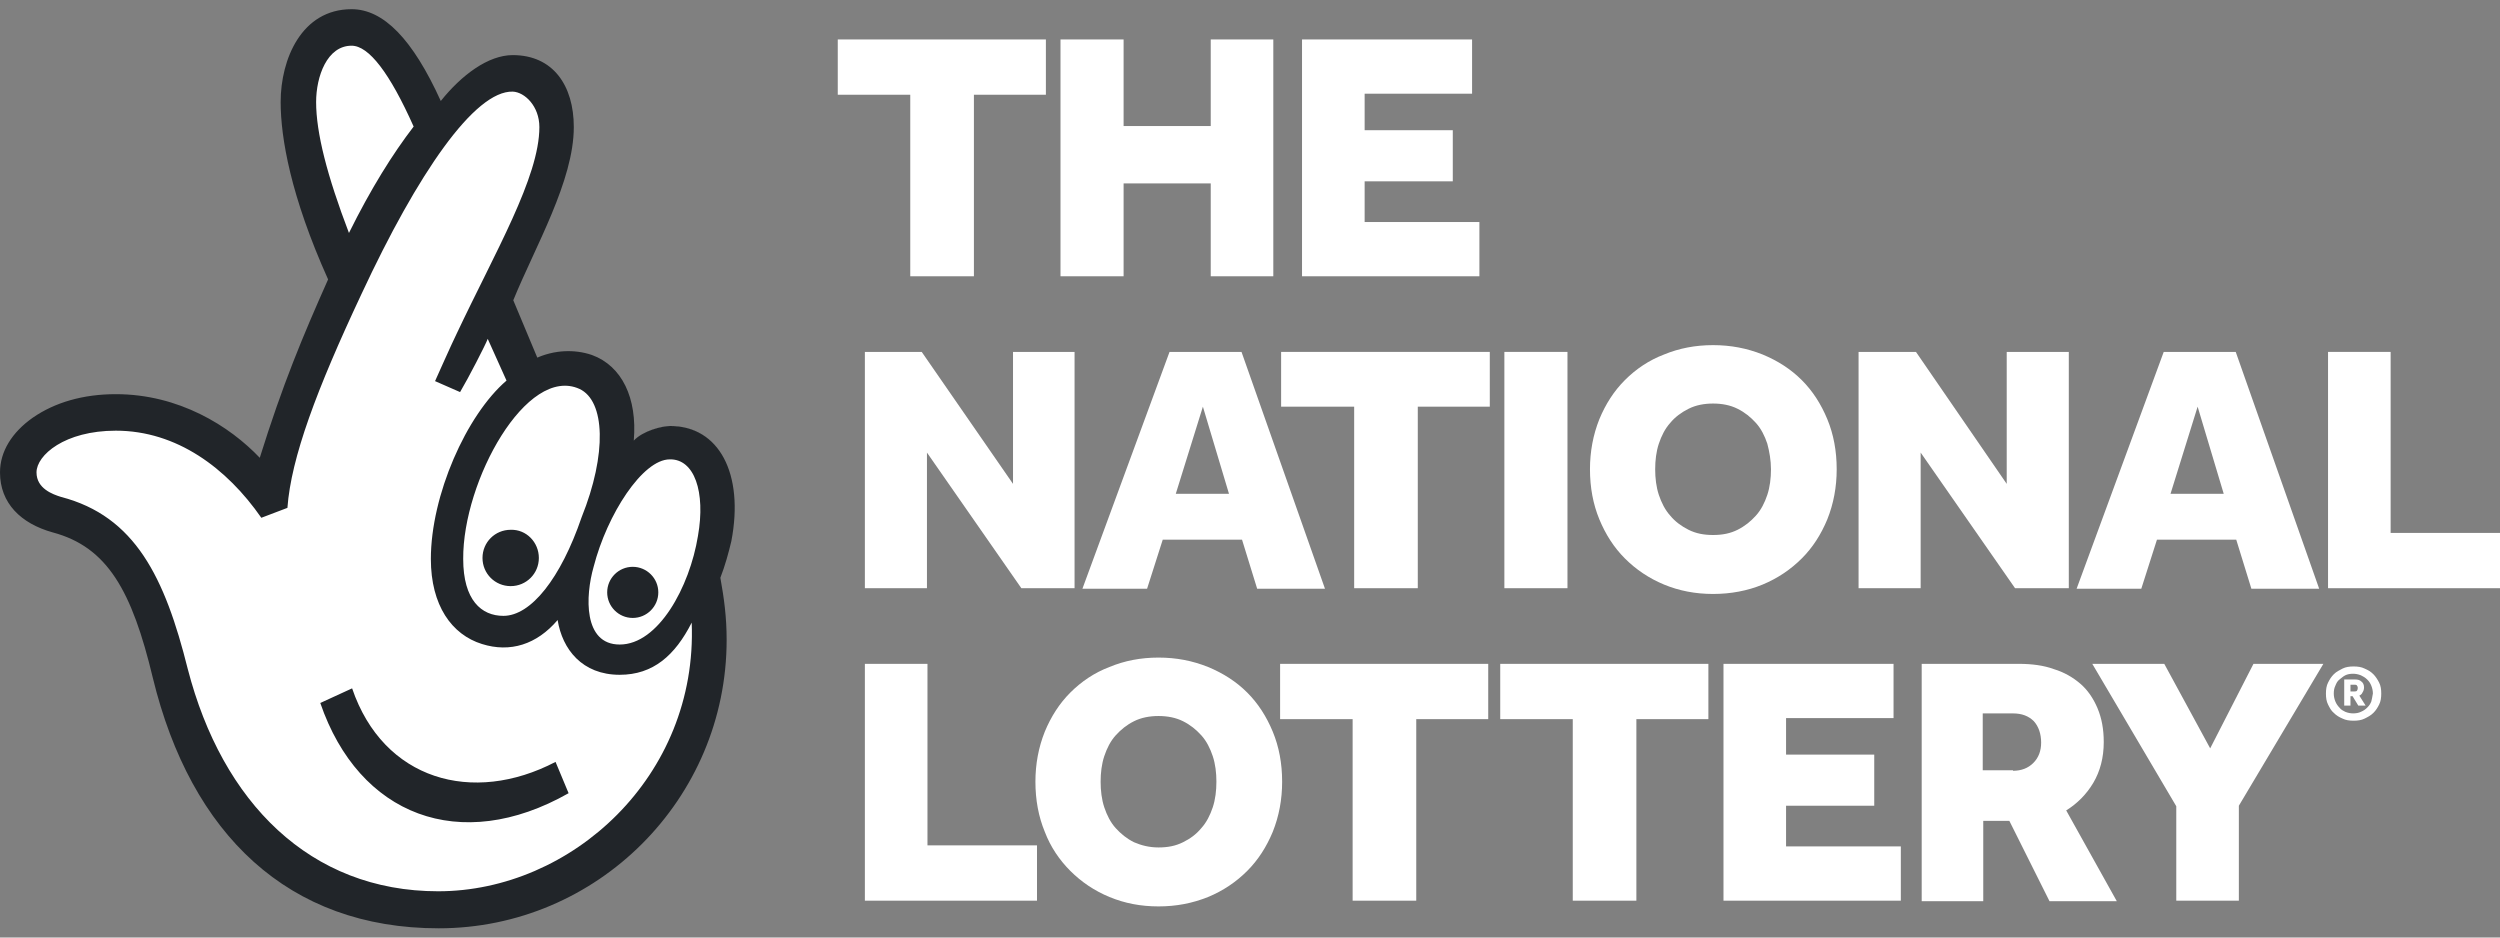
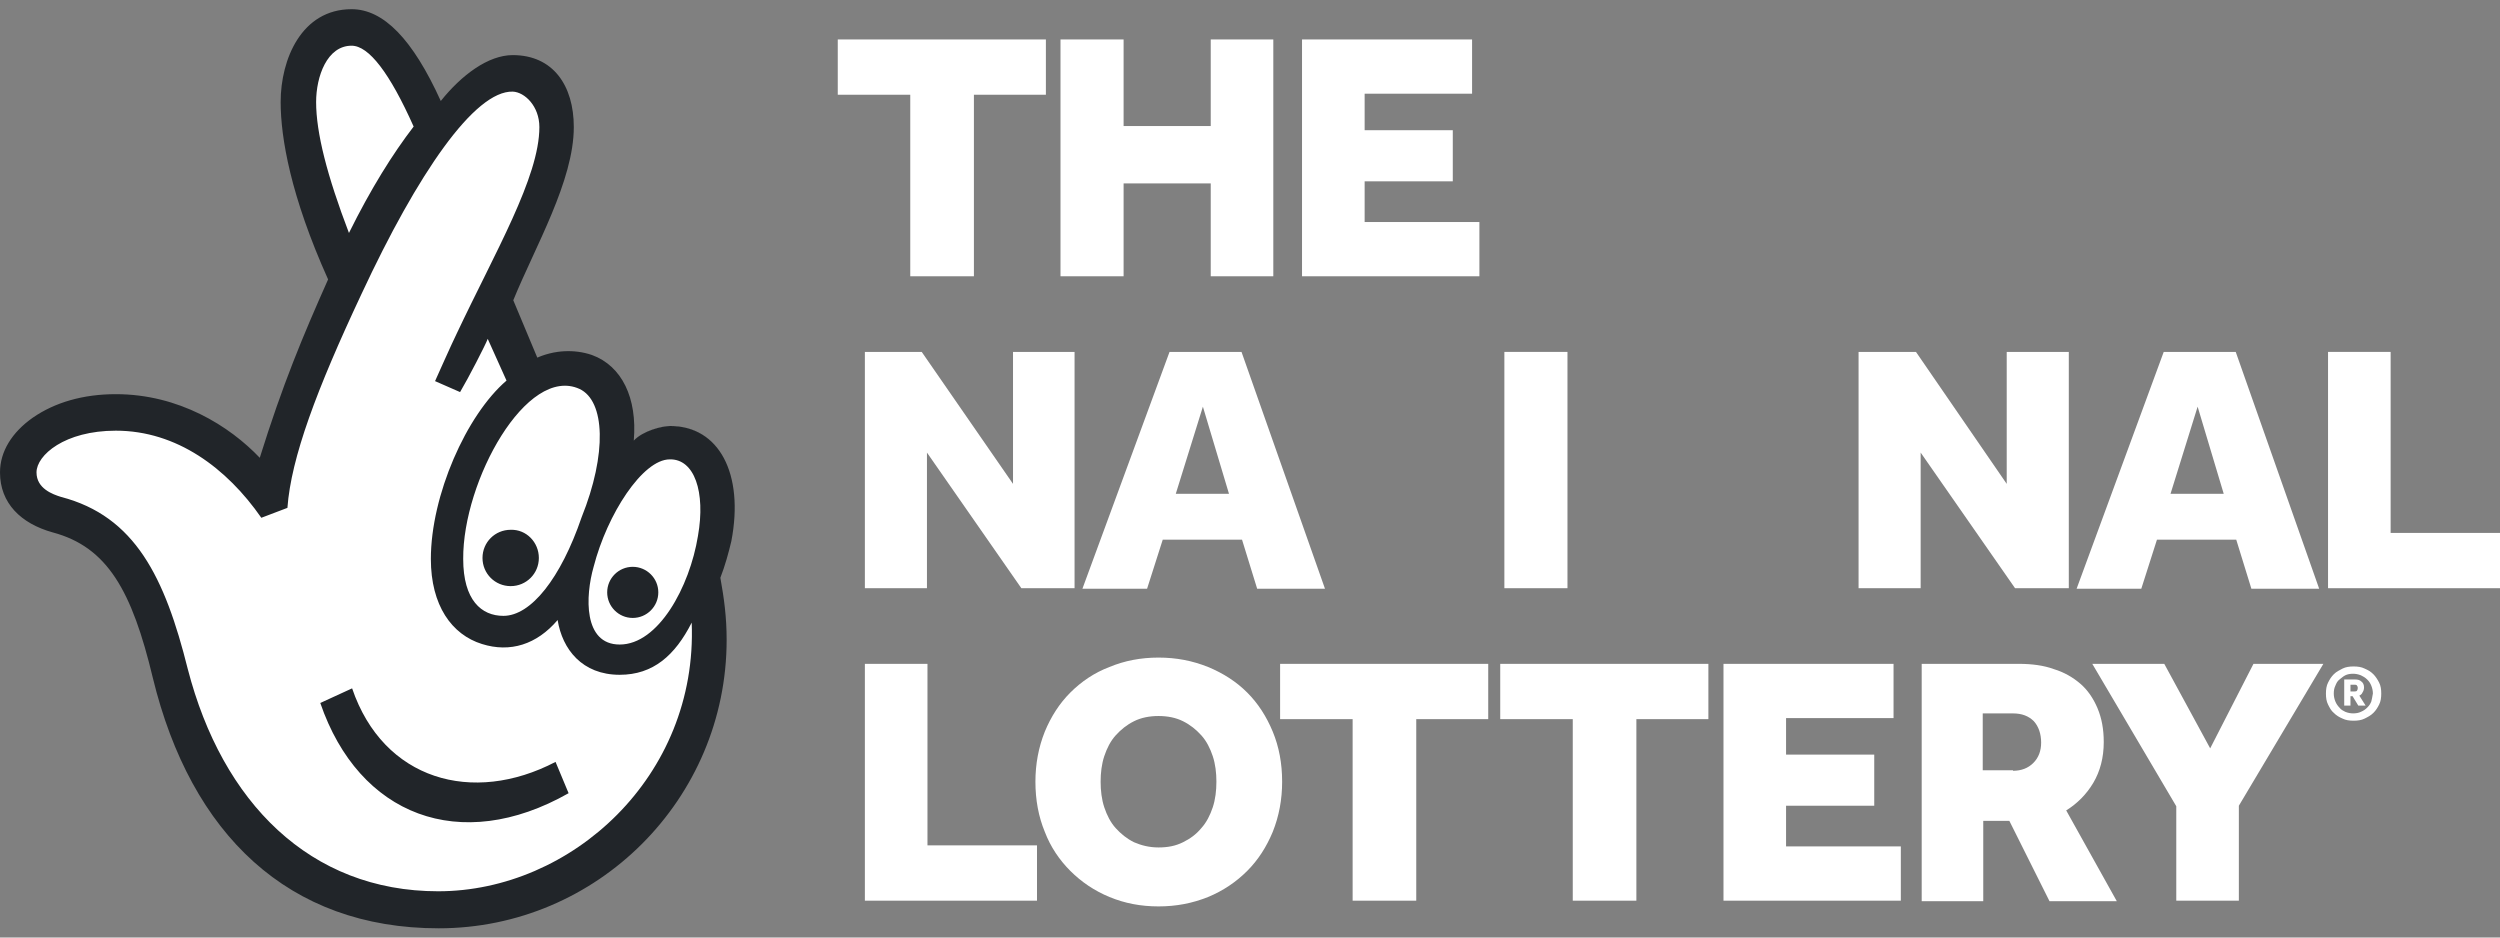
<svg xmlns="http://www.w3.org/2000/svg" width="96" height="36" viewBox="0 0 96 36" fill="none">
  <rect x="0" y="0" width="96" height="36" fill="#808080" stroke="none" />
  <path fill-rule="evenodd" clip-rule="evenodd" d="M16.826 35.567C11.278 35.567 7.412 32.162 5.91 25.992C5.168 22.887 4.287 20.965 2.024 20.364C0.762 20.023 0.061 19.202 0.061 18.12C0.061 17.359 0.501 16.618 1.302 16.057C2.164 15.476 3.265 15.176 4.467 15.176C7.332 15.176 9.255 16.858 9.956 17.599L10.016 17.68L10.036 17.579C10.917 14.815 11.658 12.972 12.66 10.729L12.68 10.709L12.66 10.689C11.158 7.384 10.837 5.18 10.837 3.918C10.837 2.236 11.678 0.413 13.501 0.413C14.703 0.413 15.805 1.555 16.866 3.898L16.906 3.979L16.966 3.898C17.828 2.817 18.849 2.156 19.671 2.156C21.093 2.156 21.954 3.197 21.954 4.86C21.954 6.382 21.153 8.145 20.372 9.848C20.111 10.428 19.851 10.949 19.651 11.47V11.49L20.592 13.774L20.652 13.754C21.013 13.593 21.413 13.513 21.814 13.513C22.114 13.513 22.435 13.573 22.715 13.653C23.817 14.074 24.398 15.276 24.278 16.878L24.258 17.039L24.378 16.918C24.738 16.558 25.399 16.378 25.74 16.378C26.461 16.378 27.062 16.658 27.483 17.179C28.124 17.96 28.324 19.242 28.023 20.724C27.943 21.085 27.803 21.626 27.603 22.126V22.146V22.166C27.743 22.968 27.843 23.669 27.843 24.55C27.823 30.639 22.896 35.567 16.826 35.567Z" fill="white" />
  <path fill-rule="evenodd" clip-rule="evenodd" d="M25.279 22.747C25.279 23.288 24.838 23.729 24.297 23.729C23.756 23.729 23.316 23.288 23.316 22.747C23.316 22.206 23.756 21.766 24.297 21.766C24.838 21.766 25.279 22.206 25.279 22.747ZM20.692 21.425C20.692 22.026 20.211 22.507 19.61 22.507C19.009 22.507 18.528 22.026 18.528 21.425C18.528 20.824 19.009 20.344 19.61 20.344C20.211 20.324 20.692 20.824 20.692 21.425ZM21.834 30.459C17.667 32.823 13.781 31.32 12.299 26.994L13.521 26.433C14.723 29.958 18.148 30.92 21.333 29.257L21.834 30.459ZM26.801 20.584C26.481 22.547 25.279 24.75 23.797 24.75C22.394 24.75 22.474 22.888 22.795 21.766C23.316 19.743 24.678 17.64 25.719 17.64C26.661 17.619 27.102 18.881 26.801 20.584ZM16.826 34.225C11.898 34.225 8.533 30.8 7.211 25.692C6.33 22.166 5.188 19.823 2.344 19.082C2.023 18.982 1.402 18.761 1.402 18.14C1.402 17.479 2.484 16.538 4.447 16.538C6.79 16.538 8.713 17.98 10.035 19.883L11.037 19.502C11.177 17.579 12.159 14.955 13.881 11.29C16.045 6.643 18.228 3.478 19.69 3.518C20.151 3.538 20.712 4.079 20.712 4.88C20.712 6.803 19.009 9.687 17.527 12.832C17.367 13.153 16.706 14.635 16.706 14.635L17.667 15.056C17.988 14.515 18.649 13.233 18.729 13.012L19.45 14.615C17.907 15.937 16.545 19.022 16.545 21.465C16.545 23.248 17.347 24.37 18.508 24.73C19.59 25.071 20.612 24.75 21.413 23.809C21.593 24.931 22.354 25.912 23.797 25.912C25.078 25.912 25.92 25.171 26.561 23.909C26.801 29.818 21.934 34.225 16.826 34.225ZM12.139 3.918C12.139 2.937 12.559 1.755 13.501 1.755C14.162 1.755 14.963 2.797 15.884 4.86C15.083 5.902 14.242 7.244 13.4 8.946C12.559 6.743 12.139 5.1 12.139 3.918ZM22.254 14.935C23.236 15.396 23.316 17.419 22.334 19.863C21.533 22.206 20.391 23.649 19.33 23.649C18.488 23.649 17.787 23.048 17.787 21.465C17.767 18.461 20.231 14.014 22.254 14.935ZM25.739 16.358C25.419 16.358 24.698 16.538 24.337 16.918C24.477 15.276 23.877 14.054 22.735 13.633C22.034 13.393 21.273 13.453 20.632 13.733L19.71 11.53C20.552 9.467 22.034 6.943 22.034 4.88C22.034 3.278 21.233 2.116 19.69 2.116C18.749 2.116 17.727 2.877 16.926 3.878C15.844 1.495 14.723 0.353 13.501 0.353C11.578 0.353 10.777 2.276 10.777 3.918C10.777 5.281 11.157 7.524 12.599 10.729C11.618 12.932 10.857 14.755 9.975 17.579C8.814 16.358 6.871 15.136 4.447 15.136C3.185 15.136 2.103 15.456 1.262 16.037C0.461 16.598 0 17.339 0 18.14C0 19.322 0.801 20.103 2.023 20.444C4.126 21.005 5.068 22.687 5.869 26.032C7.331 32.042 11.077 35.647 16.846 35.647C22.935 35.647 27.903 30.68 27.903 24.57C27.903 23.689 27.803 22.968 27.662 22.186C27.843 21.726 27.983 21.205 28.083 20.784C28.584 18.18 27.602 16.358 25.739 16.358Z" fill="#212529" />
  <path fill-rule="evenodd" clip-rule="evenodd" d="M90.498 26.533C90.478 26.553 90.418 26.553 90.358 26.553H90.258V26.293H90.398C90.438 26.293 90.478 26.293 90.498 26.313C90.518 26.333 90.538 26.373 90.538 26.413C90.538 26.473 90.518 26.513 90.498 26.533ZM90.719 26.593C90.759 26.533 90.779 26.473 90.779 26.393C90.779 26.293 90.739 26.213 90.679 26.172C90.618 26.112 90.538 26.092 90.438 26.092H90.018V27.094H90.258V26.733H90.338L90.558 27.094H90.839L90.599 26.713C90.638 26.693 90.699 26.653 90.719 26.593Z" fill="white" />
  <path fill-rule="evenodd" clip-rule="evenodd" d="M91.059 26.934C91.019 27.034 90.979 27.094 90.899 27.174C90.839 27.234 90.759 27.294 90.659 27.334C90.578 27.374 90.478 27.394 90.358 27.394C90.258 27.394 90.158 27.374 90.058 27.334C89.977 27.294 89.897 27.254 89.837 27.174C89.777 27.114 89.717 27.034 89.677 26.934C89.637 26.834 89.617 26.733 89.617 26.633C89.617 26.513 89.637 26.413 89.677 26.333C89.717 26.233 89.757 26.152 89.837 26.092C89.917 26.032 89.977 25.972 90.058 25.932C90.138 25.892 90.238 25.872 90.358 25.872C90.458 25.872 90.558 25.892 90.659 25.932C90.739 25.972 90.819 26.012 90.899 26.092C90.979 26.173 91.019 26.233 91.059 26.333C91.099 26.433 91.119 26.533 91.119 26.633C91.099 26.753 91.079 26.854 91.059 26.934ZM91.139 25.892C91.039 25.792 90.939 25.732 90.799 25.672C90.678 25.612 90.538 25.592 90.378 25.592C90.218 25.592 90.078 25.612 89.957 25.672C89.837 25.732 89.717 25.792 89.617 25.892C89.517 25.992 89.457 26.092 89.397 26.213C89.336 26.333 89.316 26.473 89.316 26.633C89.316 26.794 89.336 26.934 89.397 27.054C89.457 27.174 89.517 27.294 89.617 27.374C89.717 27.475 89.817 27.535 89.957 27.595C90.078 27.655 90.218 27.675 90.378 27.675C90.538 27.675 90.678 27.655 90.799 27.595C90.919 27.535 91.039 27.475 91.139 27.374C91.239 27.274 91.299 27.174 91.359 27.054C91.42 26.934 91.44 26.794 91.44 26.633C91.44 26.473 91.42 26.333 91.359 26.213C91.299 26.092 91.219 25.972 91.139 25.892Z" fill="white" />
  <path fill-rule="evenodd" clip-rule="evenodd" d="M34.954 3.638H32.17V1.515H40.162V3.638H37.398V10.609H34.954V3.638Z" fill="white" />
  <path fill-rule="evenodd" clip-rule="evenodd" d="M40.723 1.515H43.146V4.84H46.492V1.515H48.895V10.609H46.492V7.043H43.146V10.609H40.723V1.515Z" fill="white" />
  <path fill-rule="evenodd" clip-rule="evenodd" d="M49.998 1.515H56.528V3.598H52.402V5H55.787V6.963H52.402V8.526H56.809V10.609H49.998V1.515Z" fill="white" />
  <path fill-rule="evenodd" clip-rule="evenodd" d="M33.211 13.513H35.394L38.9 18.581V13.513H41.263V22.587H39.22L35.595 17.379V22.587H33.211V13.513Z" fill="white" />
  <path fill-rule="evenodd" clip-rule="evenodd" d="M47.193 18.962L46.191 15.616L45.15 18.962H47.193ZM44.91 13.513H47.674L50.879 22.607H48.275L47.694 20.724H44.649L44.048 22.607H41.565L44.91 13.513Z" fill="white" />
-   <path fill-rule="evenodd" clip-rule="evenodd" d="M52 15.616H49.195V13.513H57.208V15.616H54.443V22.587H52V15.616Z" fill="white" />
  <path fill-rule="evenodd" clip-rule="evenodd" d="M57.768 22.587H60.191V13.513H57.768V22.587Z" fill="white" />
-   <path fill-rule="evenodd" clip-rule="evenodd" d="M65.782 20.544C66.142 20.544 66.443 20.484 66.723 20.344C67.004 20.203 67.224 20.023 67.424 19.803C67.625 19.582 67.765 19.302 67.865 19.002C67.965 18.701 68.005 18.361 68.005 18.02C68.005 17.68 67.945 17.339 67.865 17.039C67.765 16.738 67.625 16.458 67.424 16.237C67.224 16.017 67.004 15.837 66.723 15.697C66.443 15.556 66.123 15.496 65.782 15.496C65.441 15.496 65.121 15.556 64.841 15.697C64.56 15.837 64.32 16.017 64.139 16.237C63.939 16.458 63.799 16.738 63.699 17.039C63.599 17.339 63.559 17.68 63.559 18.02C63.559 18.361 63.599 18.701 63.699 19.002C63.799 19.302 63.939 19.582 64.139 19.803C64.32 20.023 64.56 20.203 64.841 20.344C65.121 20.484 65.421 20.544 65.782 20.544ZM65.782 22.808C65.101 22.808 64.48 22.687 63.899 22.447C63.318 22.206 62.817 21.866 62.397 21.445C61.976 21.025 61.656 20.524 61.415 19.943C61.175 19.362 61.055 18.721 61.055 18.02C61.055 17.339 61.175 16.698 61.415 16.097C61.656 15.516 61.976 15.015 62.397 14.595C62.817 14.174 63.318 13.834 63.899 13.613C64.48 13.373 65.101 13.253 65.782 13.253C66.463 13.253 67.084 13.373 67.685 13.613C68.266 13.854 68.766 14.174 69.187 14.595C69.608 15.015 69.928 15.516 70.169 16.097C70.409 16.678 70.529 17.319 70.529 18.02C70.529 18.701 70.409 19.342 70.169 19.943C69.928 20.524 69.608 21.025 69.187 21.445C68.766 21.866 68.266 22.206 67.685 22.447C67.104 22.687 66.463 22.808 65.782 22.808Z" fill="white" />
  <path fill-rule="evenodd" clip-rule="evenodd" d="M71.369 13.513H73.573L77.058 18.581V13.513H79.442V22.587H77.378L73.753 17.379V22.587H71.369V13.513Z" fill="white" />
  <path fill-rule="evenodd" clip-rule="evenodd" d="M85.391 18.962L84.389 15.616L83.348 18.962H85.391ZM83.087 13.513H85.852L89.056 22.607H86.453L85.872 20.724H82.827L82.226 22.607H79.742L83.087 13.513Z" fill="white" />
  <path fill-rule="evenodd" clip-rule="evenodd" d="M89.397 13.513H91.8V20.464H96.007V22.587H89.397V13.513Z" fill="white" />
  <path fill-rule="evenodd" clip-rule="evenodd" d="M33.211 25.492H35.615V32.462H39.821V34.586H33.211V25.492Z" fill="white" />
  <path fill-rule="evenodd" clip-rule="evenodd" d="M44.487 32.542C44.848 32.542 45.148 32.482 45.428 32.342C45.709 32.202 45.929 32.042 46.13 31.801C46.33 31.581 46.47 31.3 46.57 31C46.67 30.7 46.71 30.359 46.71 30.018C46.71 29.678 46.67 29.337 46.57 29.037C46.47 28.737 46.33 28.456 46.13 28.236C45.929 28.015 45.709 27.835 45.428 27.695C45.148 27.555 44.828 27.495 44.487 27.495C44.147 27.495 43.826 27.555 43.546 27.695C43.265 27.835 43.045 28.015 42.844 28.236C42.644 28.456 42.504 28.737 42.404 29.037C42.304 29.337 42.264 29.678 42.264 30.018C42.264 30.359 42.304 30.7 42.404 31C42.504 31.3 42.644 31.581 42.844 31.801C43.045 32.022 43.265 32.202 43.546 32.342C43.826 32.462 44.127 32.542 44.487 32.542ZM44.487 34.806C43.806 34.806 43.185 34.686 42.604 34.445C42.023 34.205 41.523 33.864 41.102 33.444C40.681 33.023 40.341 32.522 40.12 31.942C39.88 31.361 39.76 30.72 39.76 30.018C39.76 29.337 39.88 28.697 40.12 28.096C40.361 27.515 40.681 27.014 41.102 26.593C41.523 26.173 42.023 25.832 42.604 25.612C43.185 25.371 43.806 25.251 44.487 25.251C45.168 25.251 45.789 25.371 46.39 25.612C46.971 25.852 47.472 26.173 47.892 26.593C48.313 27.014 48.633 27.515 48.874 28.096C49.114 28.677 49.234 29.317 49.234 30.018C49.234 30.7 49.114 31.341 48.874 31.942C48.633 32.522 48.313 33.023 47.892 33.444C47.472 33.864 46.971 34.205 46.39 34.445C45.789 34.686 45.168 34.806 44.487 34.806Z" fill="white" />
  <path fill-rule="evenodd" clip-rule="evenodd" d="M51.941 27.615H49.156V25.492H57.148V27.615H54.384V34.586H51.941V27.615Z" fill="white" />
  <path fill-rule="evenodd" clip-rule="evenodd" d="M60.394 27.615H57.609V25.492H65.602V27.615H62.837V34.586H60.394V27.615Z" fill="white" />
  <path fill-rule="evenodd" clip-rule="evenodd" d="M66.182 25.492H72.712V27.575H68.585V28.977H71.971V30.94H68.585V32.502H72.992V34.586H66.182V25.492Z" fill="white" />
  <path fill-rule="evenodd" clip-rule="evenodd" d="M77.299 29.598C77.619 29.598 77.88 29.498 78.08 29.297C78.28 29.097 78.38 28.837 78.38 28.516C78.38 28.176 78.28 27.895 78.1 27.695C77.9 27.495 77.639 27.395 77.299 27.395H76.137V29.578H77.299V29.598ZM73.773 25.492H77.539C78.02 25.492 78.481 25.552 78.861 25.692C79.262 25.812 79.602 26.012 79.883 26.253C80.163 26.493 80.384 26.814 80.544 27.194C80.704 27.575 80.784 27.995 80.784 28.496C80.784 29.097 80.644 29.618 80.384 30.059C80.123 30.499 79.763 30.86 79.342 31.12L81.285 34.606H78.701L77.159 31.521H76.157V34.606H73.793V25.492H73.773Z" fill="white" />
  <path fill-rule="evenodd" clip-rule="evenodd" d="M83.569 30.96L80.344 25.492H83.108L84.871 28.737L86.533 25.492H89.217L85.972 30.94V34.586H83.569V30.96Z" fill="white" />
</svg>